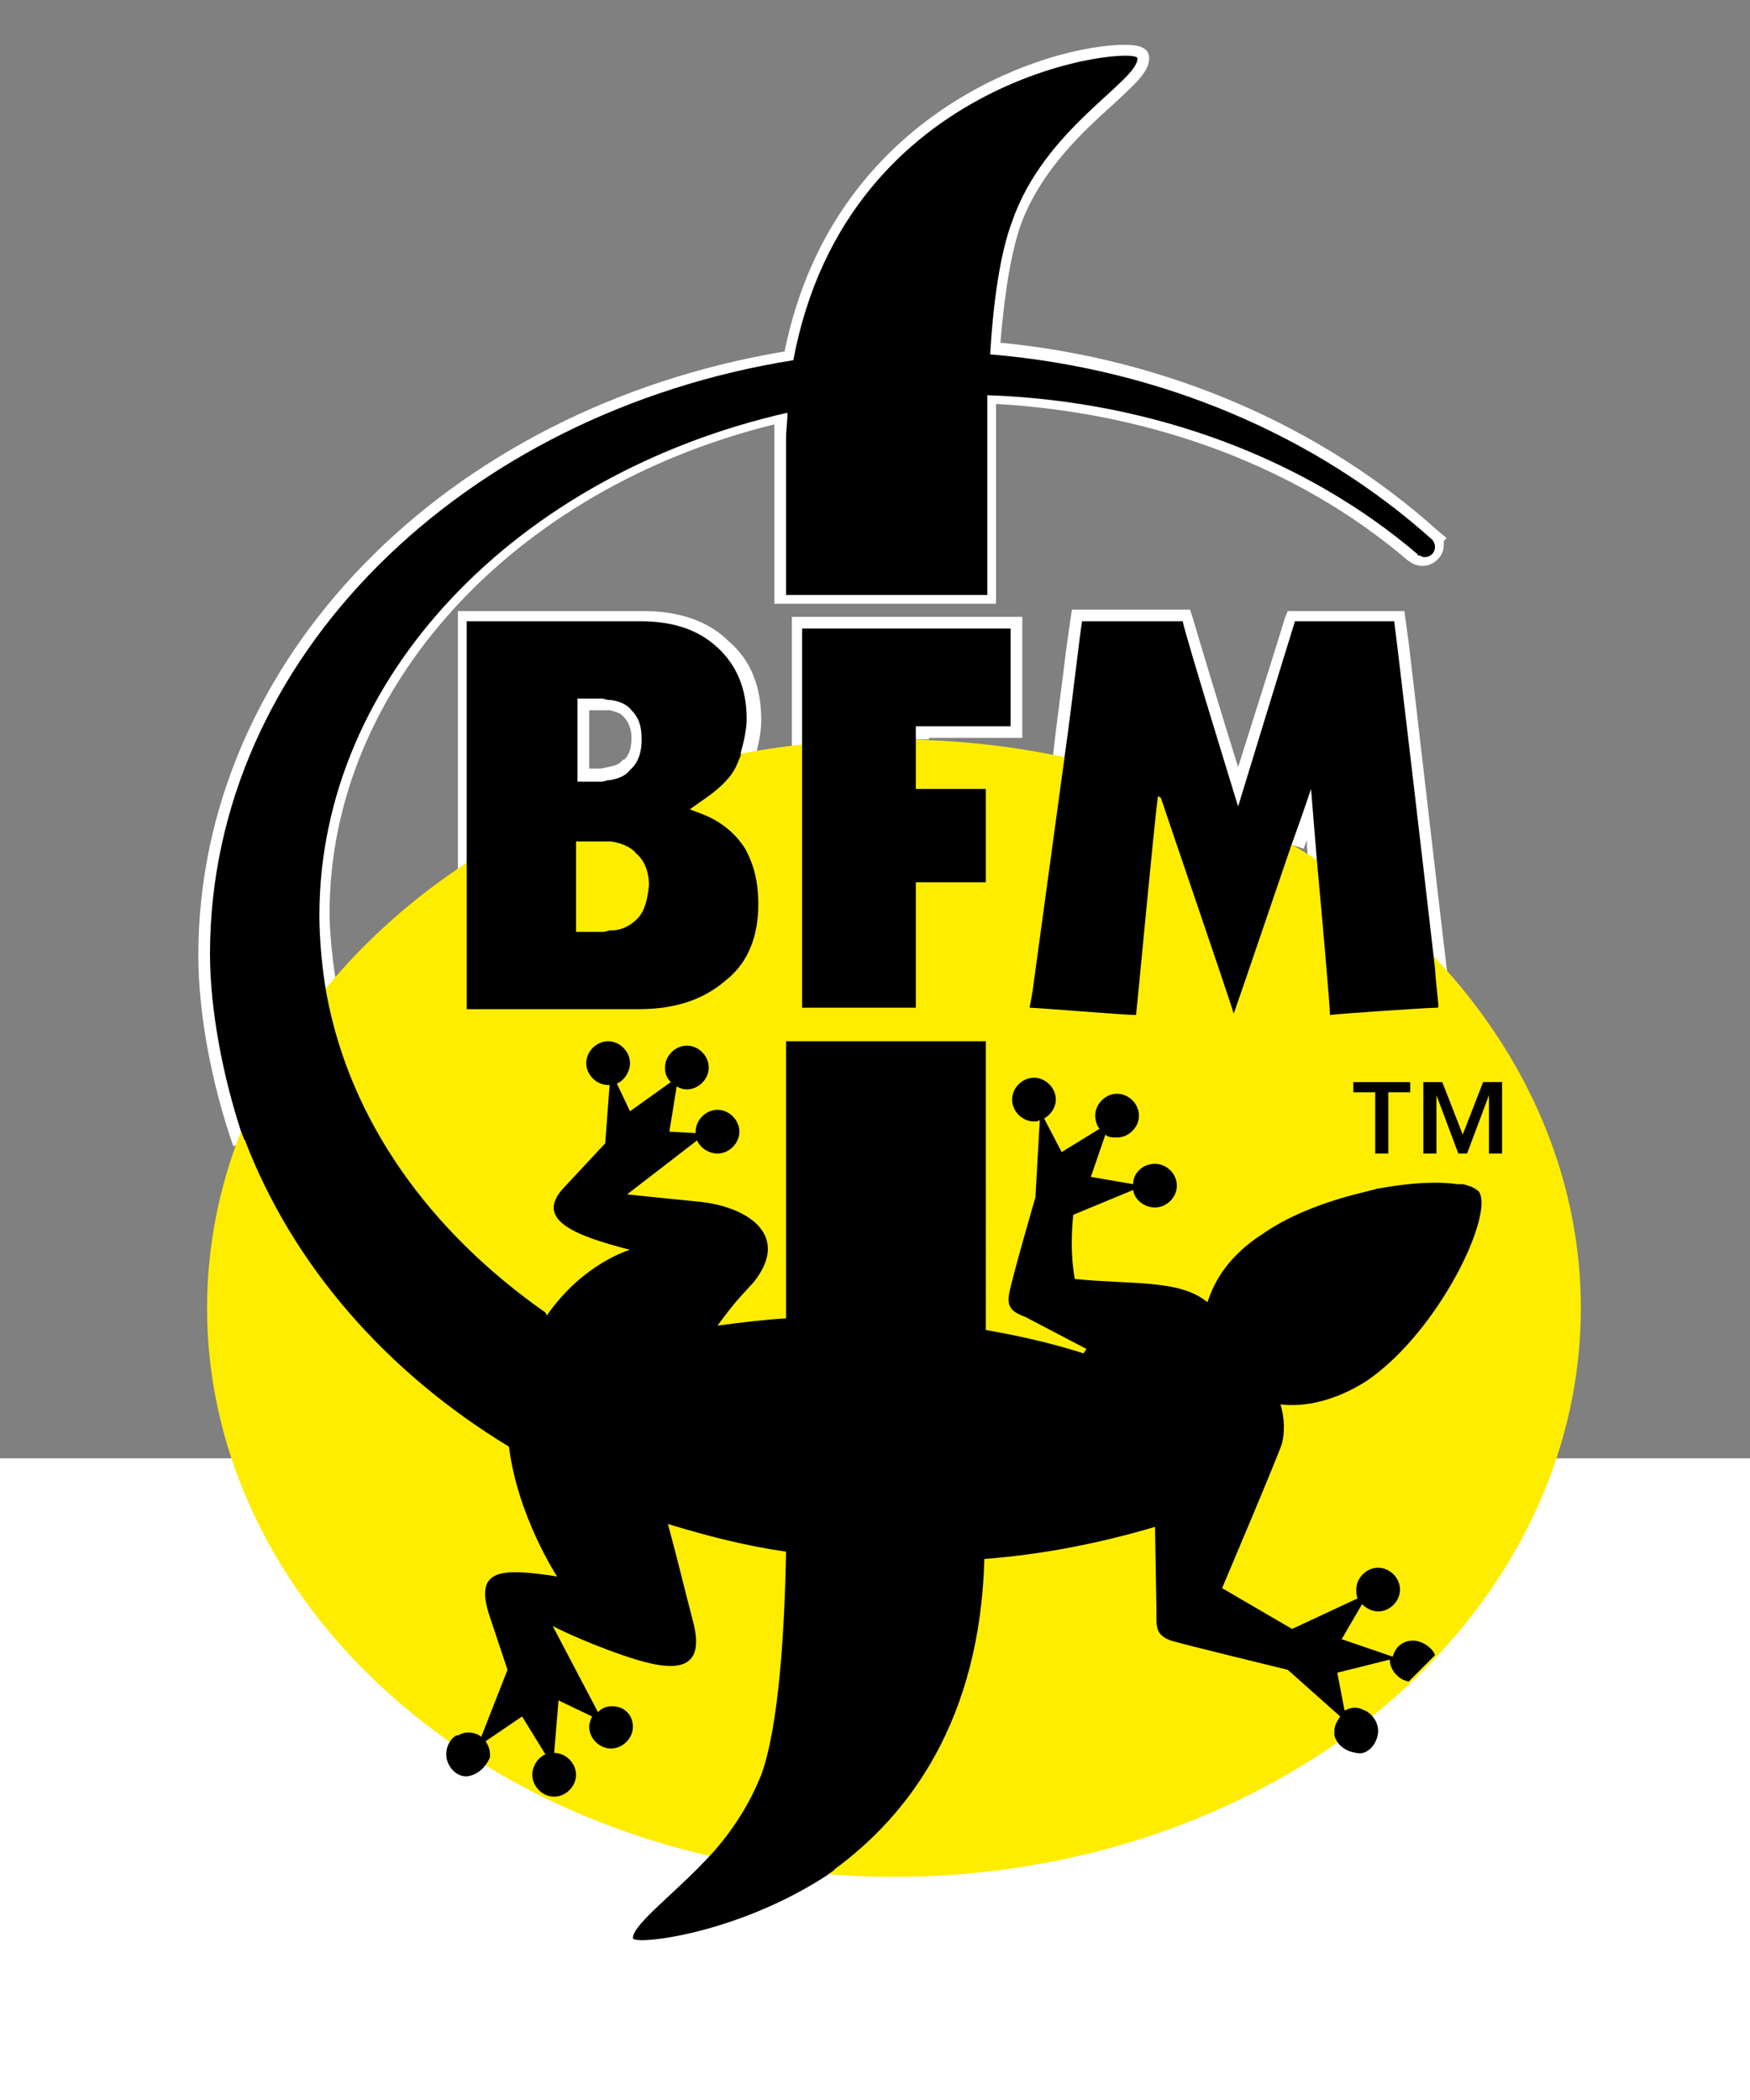
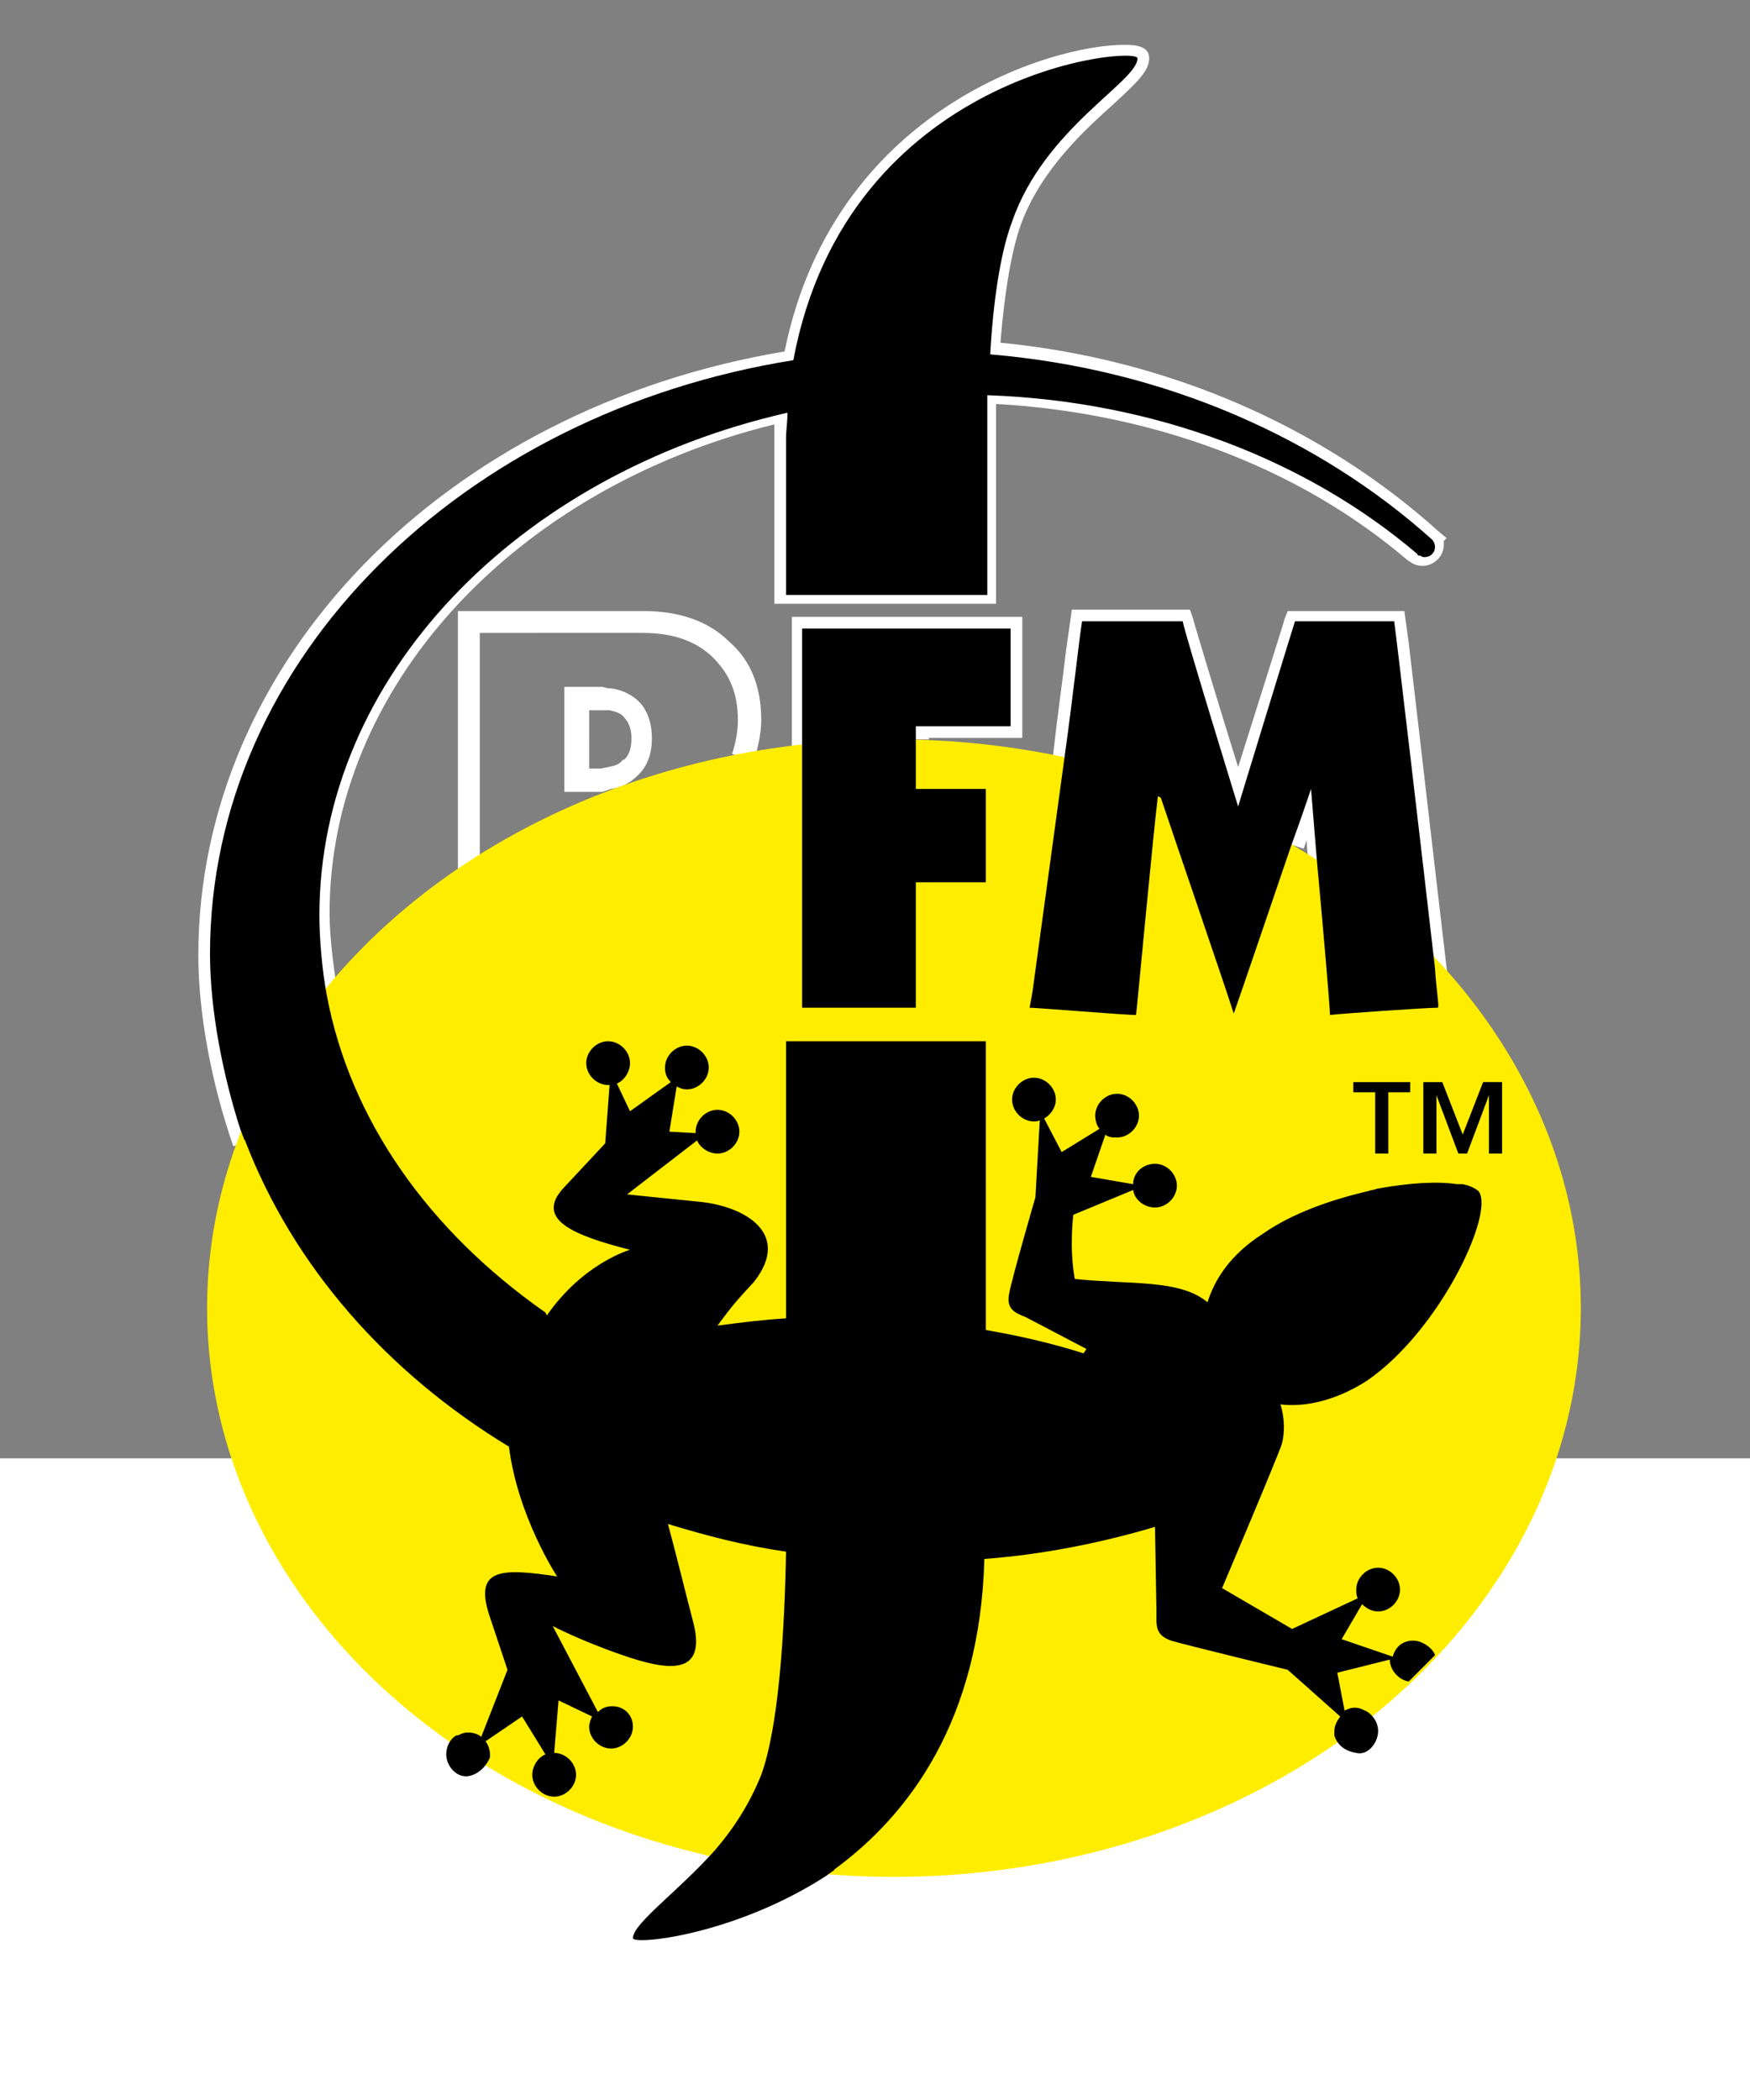
<svg xmlns="http://www.w3.org/2000/svg" version="1.1" id="Calque_2" viewBox="0 0 120 100" preserveAspectRatio="xMinYMin meet" xml:space="preserve" height="120" width="100">
  <rect x="0" y="0" width="120" height="100" fill="#808080" stroke="none" />
  <style type="text/css">
	.st0{fill:#FFFFFF;}
	.st1{fill:none;}
	.st2{fill:#FFED00;}
</style>
  <g>
-     <path class="st0" d="M44.1,133.7c-0.4,0-1.1,0-1.3-0.3l-0.1-0.5c0-0.9,0.9-1.8,2.8-3.5c1-0.9,2.1-2,3.1-3.1l1.1,1   c-1.1,1.2-2.2,2.3-3.2,3.2c-0.6,0.6-1.4,1.3-1.8,1.8c2.1-0.2,7.3-1.3,12.2-4.7l1.3,1C53,132.1,46.5,133.7,44.1,133.7z" />
-     <path class="st1" d="M88.6,58c0.6,0.3,1.2,0.7,1.7,1.1c-0.2-2.7-0.4-4.9-0.4-4.9S89.4,55.8,88.6,58z" />
-     <path class="st1" d="M41.9,48c-0.1,0-0.2,0-0.2,0l-0.4-0.1H40h-0.5v5.6h1.7l0.4-0.1l0.1,0c0.6-0.1,1.1-0.4,1.4-0.7   c0.7-0.6,0.8-1.5,0.8-2.1c0-0.8-0.2-1.5-0.7-2C43,48.3,42.5,48.1,41.9,48z" />
    <path class="st2" d="M41.4,63.9l0.4-0.1c0,0,0,0,0.1,0c0.7,0,1.3-0.3,1.8-0.8c0.5-0.5,0.8-1.3,0.8-2.2c0-1-0.3-1.8-0.9-2.2   c-0.3-0.4-0.9-0.7-1.7-0.8l-0.5,0H40h-0.5v6.2H41.4z" />
    <path class="st0" d="M32.9,59.7h-1.5V41.9h12.7c2.5,0,4.5,0.7,5.9,2.1c1.5,1.3,2.2,3.1,2.2,5.4c0,1-0.3,2.1-0.5,2.8l-1.5-0.5   c0.2-0.6,0.4-1.5,0.4-2.3c0-1.9-0.6-3.2-1.7-4.3c-1.1-1.1-2.7-1.7-4.8-1.7H32.9V59.7z M41.3,54.3h-2.6v-7.2l2.6,0l0.4,0.1   c0.1,0,0.1,0,0.2,0c0.8,0.1,1.5,0.5,1.9,0.9c0.6,0.6,0.9,1.5,0.9,2.5c0,0.4,0,1.7-1,2.6c-0.5,0.5-1.1,0.8-1.8,0.9L41.3,54.3z    M40.3,52.7h0.9l0.5-0.1c0.5-0.1,0.8-0.2,1-0.5l0.1,0c0.3-0.3,0.5-0.7,0.5-1.5c0-0.6-0.2-1.1-0.5-1.4c-0.2-0.3-0.6-0.4-1-0.5   c0,0-0.2,0-0.2,0l-0.3,0h-0.9V52.7z" />
    <path class="st0" d="M99.2,66.4c-0.7-5.9-2.1-18.1-2.6-22.3l-0.3-2.2h-8l-0.2,0.5c-0.1,0.4-2.1,6.7-3.2,10.2   c-1.1-3.5-3-9.8-3.1-10.2l-0.2-0.6h-8.1l-0.4,2.8c-0.2,1.8-0.6,4.5-0.9,7.3l1.5,0.2c0.4-2.8,0.7-5.5,1-7.3l0.2-1.5h5.6   c0.8,2.5,3.7,12.1,3.7,12.1l0.7,2.4l0.7-2.4c0,0,3-9.6,3.8-12.1h5.5l0.1,0.8c0.4,3.8,1.6,13.8,2.4,20.1c-2.1-2.1-4.2-3.8-6.2-5.2   c-0.2-2.6-0.4-5.1-0.4-5.1l-0.3-3.6l-2.6,7.4l1.5,0.5l0.2-0.6c0,0.6,0.1,1.2,0.2,1.8l0,0.4l0.3,0.2c2.5,1.6,5.2,3.9,7.9,6.8   l1.6,1.7L99.2,66.4z" />
    <polygon class="st0" points="55.8,51.4 54.3,51.4 54.3,42.3 70.1,42.3 70.1,50.6 63.7,50.6 63.7,50.7 62.1,50.7 62.1,49 68.6,49   68.6,43.8 55.8,43.8  " />
    <path class="st0" d="M32,122.6c-1,0-1.9-0.8-1.9-1.9c0-0.9,0.4-1.4,0.6-1.7l0.2-0.3l0.3,0.2c0.2,0.2,0.5,0.4,0.8,0.5   c0.6,0.4,1.2,0.9,1.8,1.3l0.3,0.2l-0.2,0.3C33.7,121.8,33.2,122.5,32,122.6z M31.1,119.8c-0.2,0.3-0.3,0.8-0.3,0.9   c0,0.6,0.5,1.1,1.1,1.1c0.3,0,0.8-0.4,1.1-0.7c-0.5-0.3-1-0.7-1.5-1.1C31.4,120,31.3,119.9,31.1,119.8z" />
-     <path class="st0" d="M93,120.9c-1,0-1.8-1-2.1-1.5v-0.3l0.3-0.2c0.7-0.5,1.5-1.1,2.5-1.9l0.3-0.2l0.3,0.2c0.3,0.3,0.9,1,0.9,1.9   C95.1,120.2,94.4,121,93,120.9z M91.9,119.3c0.3,0.3,0.8,0.7,1.1,0.7c0.6,0,1.1-0.5,1.1-1.1c0-0.2-0.2-0.7-0.3-1   C93,118.4,92.4,118.9,91.9,119.3z" />
    <path class="st0" d="M16,78.6c-1.5-4.3-2.4-9.1-2.4-13.1c0-20.2,16.9-37.5,40.2-41.4c3.5-17.3,19.6-21.4,23.9-21   c1,0.1,1.1,0.6,1.1,0.9c0,0.9-0.9,1.7-2.4,3.1c-2,1.8-5,4.5-6.4,8.3c-0.6,1.7-1.1,4.4-1.4,8.1c11.4,1.1,22,5.7,30,12.9l0.6,0.5   l-0.2,0.2c0,0.1,0,0.2,0,0.3c0,1-1.2,1.8-2.2,1.2c-0.1-0.1-0.2-0.1-0.3-0.2c-7.5-6.4-17.5-10.1-28.2-10.7l0,13.7H53.1l0-11.5   c0-0.3,0-0.5,0-0.8c-17.9,4.4-30.5,18.1-30.5,33.5c0,1.7,0.3,4.1,0.6,5.6l-1.5,0.3c-0.3-1.6-0.6-4.1-0.6-5.9   c0-16.4,13.4-30.9,32.7-35.3l0.1,0l0.9-0.1l-0.1,0.9c0,0.6-0.1,1.1-0.1,1.7l0,9.9h12.2l0-13.8l0.8,0c8.7,0.3,17,2.7,24,6.9   c-6.9-4.5-15.2-7.3-23.9-8L67,25l0.1-0.8c0.3-4.2,0.8-7.4,1.5-9.3c1.5-4.2,4.7-7,6.8-8.9c0.5-0.4,1-0.9,1.4-1.3   c-1.8,0.1-6.1,0.9-10.6,3.7c-4.1,2.5-9.3,7.5-11,16.6l-0.1,0.6l-0.6,0c-22.7,3.6-39.3,20.4-39.3,40c0,3.8,0.9,8.5,2.3,12.5L16,78.6   z" />
  </g>
  <path d="M86.6,63.5" />
  <ellipse class="st2" cx="61.3" cy="89.7" rx="47.1" ry="39" />
-   <path d="M51.1,58.2c-0.7-1.1-1.7-1.9-3-2.4l-0.8-0.3L48,55c1.2-0.8,2.1-1.6,2.5-2.5c0.1-0.2,0.2-0.5,0.3-0.7l0,0c0,0,0-0.1,0-0.1  c0,0,0-0.1,0-0.1c0,0,0,0,0,0c0.2-0.7,0.4-1.6,0.4-2.3c0-2.1-0.7-3.7-2-4.9c-1.3-1.2-3-1.8-5.3-1.8h-2.2c0,0-8.9,0-9.7,0  c0,0.5,0,9.2,0,16.4c0,0.2,0,0.4,0,0.6c0,5,0,9.2,0,9.6c0.9,0,11.8,0,11.8,0c2.6,0,4.5-0.7,6-2C51.3,66,52,64.2,52,62  C52,60.5,51.7,59.3,51.1,58.2z M39.5,47.9H40h1.3l0.4,0.1c0,0,0.1,0,0.2,0c0.6,0.1,1.1,0.3,1.4,0.7c0.5,0.5,0.7,1.1,0.7,2  c0,0.6-0.1,1.5-0.8,2.1c-0.3,0.4-0.8,0.6-1.4,0.7l-0.1,0l-0.4,0.1h-1.7V47.9z M43.7,63c-0.5,0.5-1.1,0.8-1.8,0.8c0,0-0.1,0-0.1,0  l-0.4,0.1h-1.9v-6.2H40h1.4l0.5,0c0.7,0.1,1.4,0.4,1.7,0.8c0.6,0.5,0.9,1.3,0.9,2.2C44.4,61.7,44.2,62.5,43.7,63z" />
  <path d="M62.9,49.8c0,0,5.6,0,6.4,0c0-0.8,0-6,0-6.7c-0.9,0-13.4,0-14.3,0c0,0.3,0,3.9,0,8c0,0.1,0,0.2,0,0.3c0,7.4,0,17.2,0,17.7  c0.8,0,7.1,0,7.8,0c0-0.8,0-8.6,0-8.6s4,0,4.8,0c0-0.8,0-5.6,0-6.4c-0.8,0-4.8,0-4.8,0v-3.4V49.8z" />
  <path d="M96.9,112.5c-0.7,0-1.2,0.4-1.4,1.1l-3.5-1.2l1.4-2.4c0.3,0.3,0.7,0.5,1.1,0.5c0.8,0,1.5-0.7,1.5-1.5c0-0.8-0.7-1.5-1.5-1.5  c-0.8,0-1.5,0.7-1.5,1.5c0,0.2,0,0.4,0.1,0.6l-4.5,2.1l-4.8-2.8c0,0,3.9-9.2,4.1-9.9c0.2-0.7,0.2-1.8-0.1-2.7  c1.6,0.2,3.7-0.2,5.9-1.6c5-3.4,8.8-11.5,7.7-13c-0.2-0.2-0.6-0.4-1.1-0.5c-0.1,0-0.1,0-0.2,0c-0.1,0-0.1,0-0.2,0  c-1.3-0.2-3.2-0.1-5.4,0.3c-0.1,0-0.3,0.1-0.4,0.1c-0.1,0-0.3,0.1-0.4,0.1c-2.5,0.6-5.1,1.5-7.1,2.9c-2.2,1.4-3.3,3.1-3.8,4.7  c-1.9-1.6-5.3-1.2-9.1-1.6c-0.4-2.2-0.1-4.4-0.1-4.4l4.1-1.7c0.1,0.7,0.8,1.2,1.5,1.2c0.8,0,1.5-0.7,1.5-1.5c0-0.8-0.7-1.5-1.5-1.5  c-0.8,0-1.5,0.6-1.5,1.4l-2.9-0.5l1-2.9c0.2,0.2,0.5,0.2,0.8,0.2c0.8,0,1.5-0.7,1.5-1.5c0-0.8-0.7-1.5-1.5-1.5  c-0.8,0-1.5,0.7-1.5,1.5c0,0.3,0.1,0.7,0.3,0.9L72.8,79l-1.2-2.3c0.5-0.3,0.8-0.8,0.8-1.3c0-0.8-0.7-1.5-1.5-1.5  c-0.8,0-1.5,0.7-1.5,1.5s0.7,1.5,1.5,1.5c0.1,0,0.3,0,0.4-0.1l-0.3,5.3c0,0-1.6,5.5-1.8,6.6c-0.2,1,0.3,1.3,1.1,1.6l4.2,2.2  l-0.2,0.3c-2.2-0.7-4.4-1.2-6.7-1.6V71.4H53.9v19c-1.6,0.1-3.2,0.3-4.7,0.5l0,0c1.1-1.5,1.4-1.8,2.5-3c2.6-3.3-0.6-5.2-3.8-5.5  c-3-0.3-4.9-0.5-4.9-0.5l4.8-3.7c0.2,0.5,0.8,0.9,1.4,0.9c0.8,0,1.5-0.7,1.5-1.5c0-0.8-0.7-1.5-1.5-1.5c-0.8,0-1.5,0.7-1.5,1.5  c0,0,0,0.1,0,0.1l-1.8-0.1l0.5-3.1c0.2,0.1,0.4,0.2,0.7,0.2c0.8,0,1.5-0.7,1.5-1.5c0-0.8-0.7-1.5-1.5-1.5c-0.8,0-1.5,0.7-1.5,1.5  c0,0.4,0.1,0.7,0.4,1l-2.8,2l-0.9-1.9c0.5-0.2,0.9-0.8,0.9-1.4c0-0.8-0.7-1.5-1.5-1.5c-0.8,0-1.5,0.7-1.5,1.5c0,0.8,0.7,1.5,1.5,1.5  c0,0,0.1,0,0.1,0l-0.3,4l-2.8,3c-2.1,2.2,0.6,3.3,4.5,4.3c0,0-3.2,0.9-5.7,4.5l-0.1-0.2C29.4,84.4,24,76.8,22.4,68.2  c-0.3-1.6-0.5-3.8-0.5-5.4c0-16.4,13.6-30.3,32.1-34.5l0,0c0,0.6-0.1,1.2-0.1,1.8l0,10.7h13.8l0-13.7c11.6,0.4,22,4.5,29.5,10.9  c0,0.1,0.1,0.1,0.2,0.1c0,0,0,0,0,0c0.1,0.1,0.2,0.1,0.3,0.1c0.4,0,0.7-0.3,0.7-0.7c0-0.2-0.1-0.4-0.2-0.5l0,0  c-7.8-7-18.4-11.7-30.3-12.7c0.2-3.6,0.7-7,1.5-9.1C71.6,8.8,78,5.6,78,4c0-0.9-19.9,0.9-23.6,20.7l0,0c-22.6,3.6-40,20.4-40,40.7  c0,3.9,0.9,8.4,2.1,12.1c0,0,0,0,0,0c0.1,0.2,0.1,0.3,0.2,0.5c0,0.1,0.1,0.2,0.1,0.2l0,0c3.3,8.6,9.7,15.9,18.1,21  c0.6,4.8,3.3,8.9,3.3,8.9c-3.9-0.6-5.6-0.5-4.7,2.5l1.3,3.9l-1.8,4.6c-0.2-0.2-0.6-0.3-0.9-0.3c-0.3,0-0.5,0.1-0.7,0.2  c-0.1-0.1-0.8,0.4-0.8,1.3c0,0.8,0.7,1.6,1.5,1.5c1.1-0.2,1.5-1.3,1.5-1.3c0-0.1,0-0.1,0-0.2c0-0.3-0.1-0.6-0.3-0.9l2.5-1.7l1.6,2.6  c-0.5,0.2-0.9,0.8-0.9,1.4c0,0.8,0.7,1.5,1.5,1.5c0.8,0,1.5-0.7,1.5-1.5s-0.7-1.5-1.5-1.5l0.3-3.6l2.3,1.1c-0.1,0.2-0.2,0.5-0.2,0.7  c0,0.8,0.7,1.5,1.5,1.5c0.8,0,1.5-0.7,1.5-1.5S42.8,117,42,117c-0.4,0-0.7,0.1-1,0.4l-3.1-5.9c0,0,1.9,1,4.8,2  c2.9,1,5.9,1.6,4.8-2.4c-0.5-1.9-1.1-4.4-1.7-6.6l0,0c2.6,0.8,5.3,1.5,8.1,1.9c-0.1,5.5-0.5,12-1.7,15.3c-0.8,2-1.9,3.7-3.2,5.2  c-2.5,2.8-5.6,5-5.6,6c0,0.5,7-0.2,13.3-4.3c0,0,0,0,0,0c0.1-0.1,0.3-0.2,0.4-0.3c0,0,0.1,0,0.1-0.1l0,0c5.2-3.8,10-10.3,10.3-21.3  c4-0.3,8-1.1,11.7-2.2l0.1,5.8c0,1-0.1,1.6,1,2c1,0.3,8,2,8,2l3.6,3.2c-0.2,0.3-0.4,0.6-0.4,1c0,0.1,0,0.2,0,0.3c0,0,0.2,1,1.5,1.2  c0.8,0.2,1.5-0.7,1.5-1.5c0-0.9-0.8-1.4-0.9-1.4c-0.2-0.1-0.4-0.2-0.7-0.2c-0.3,0-0.5,0.1-0.7,0.2l-0.5-2.6l3.6-0.9c0,0,0,0,0,0  c0,0.7,0.6,1.4,1.3,1.5c0.6-0.6,1.2-1.2,1.8-1.8C98.3,113.1,97.6,112.5,96.9,112.5z" />
  <path d="M100.3,77.8l1.4-3.6h1.3v4.9h-0.9v-4h0l-1.5,4H100l-1.5-4h0v4h-0.9v-4.9h1.3L100.3,77.8z M96.7,74.9h-1.5v4.2h-0.9v-4.2  h-1.5v-0.7h3.9V74.9z" />
  <path d="M98.4,66.4C98.4,66.5,98.4,66.5,98.4,66.4c-0.8-7-2.7-23.2-2.8-23.8c-0.7,0-6.2,0-6.8,0c-0.2,0.6-3.9,12.7-3.9,12.7  s-3.7-12-3.8-12.7c-0.6,0-6.2,0-6.9,0c-0.2,1.2-0.6,5-1.2,9.3c0,0,0,0,0,0C72,59.2,70.8,68,70.8,68c0,0-0.1,0.6-0.2,1.1  c0.5,0,6.5,0.5,7.3,0.5c0.1-0.8,1.2-12.7,1.5-15l0.2,0.1c0.8,2.4,4.4,12.9,5,14.8c0.5-1.4,2.5-7.3,3.9-11.4c0.8-2.2,1.4-4,1.4-4  s0.2,2.4,0.4,4.9c0,0,0,0,0,0c0.4,4.3,0.9,10.1,0.9,10.6c0.8-0.1,6.6-0.5,7.4-0.5C98.7,69,98.5,68,98.4,66.4z" />
</svg>